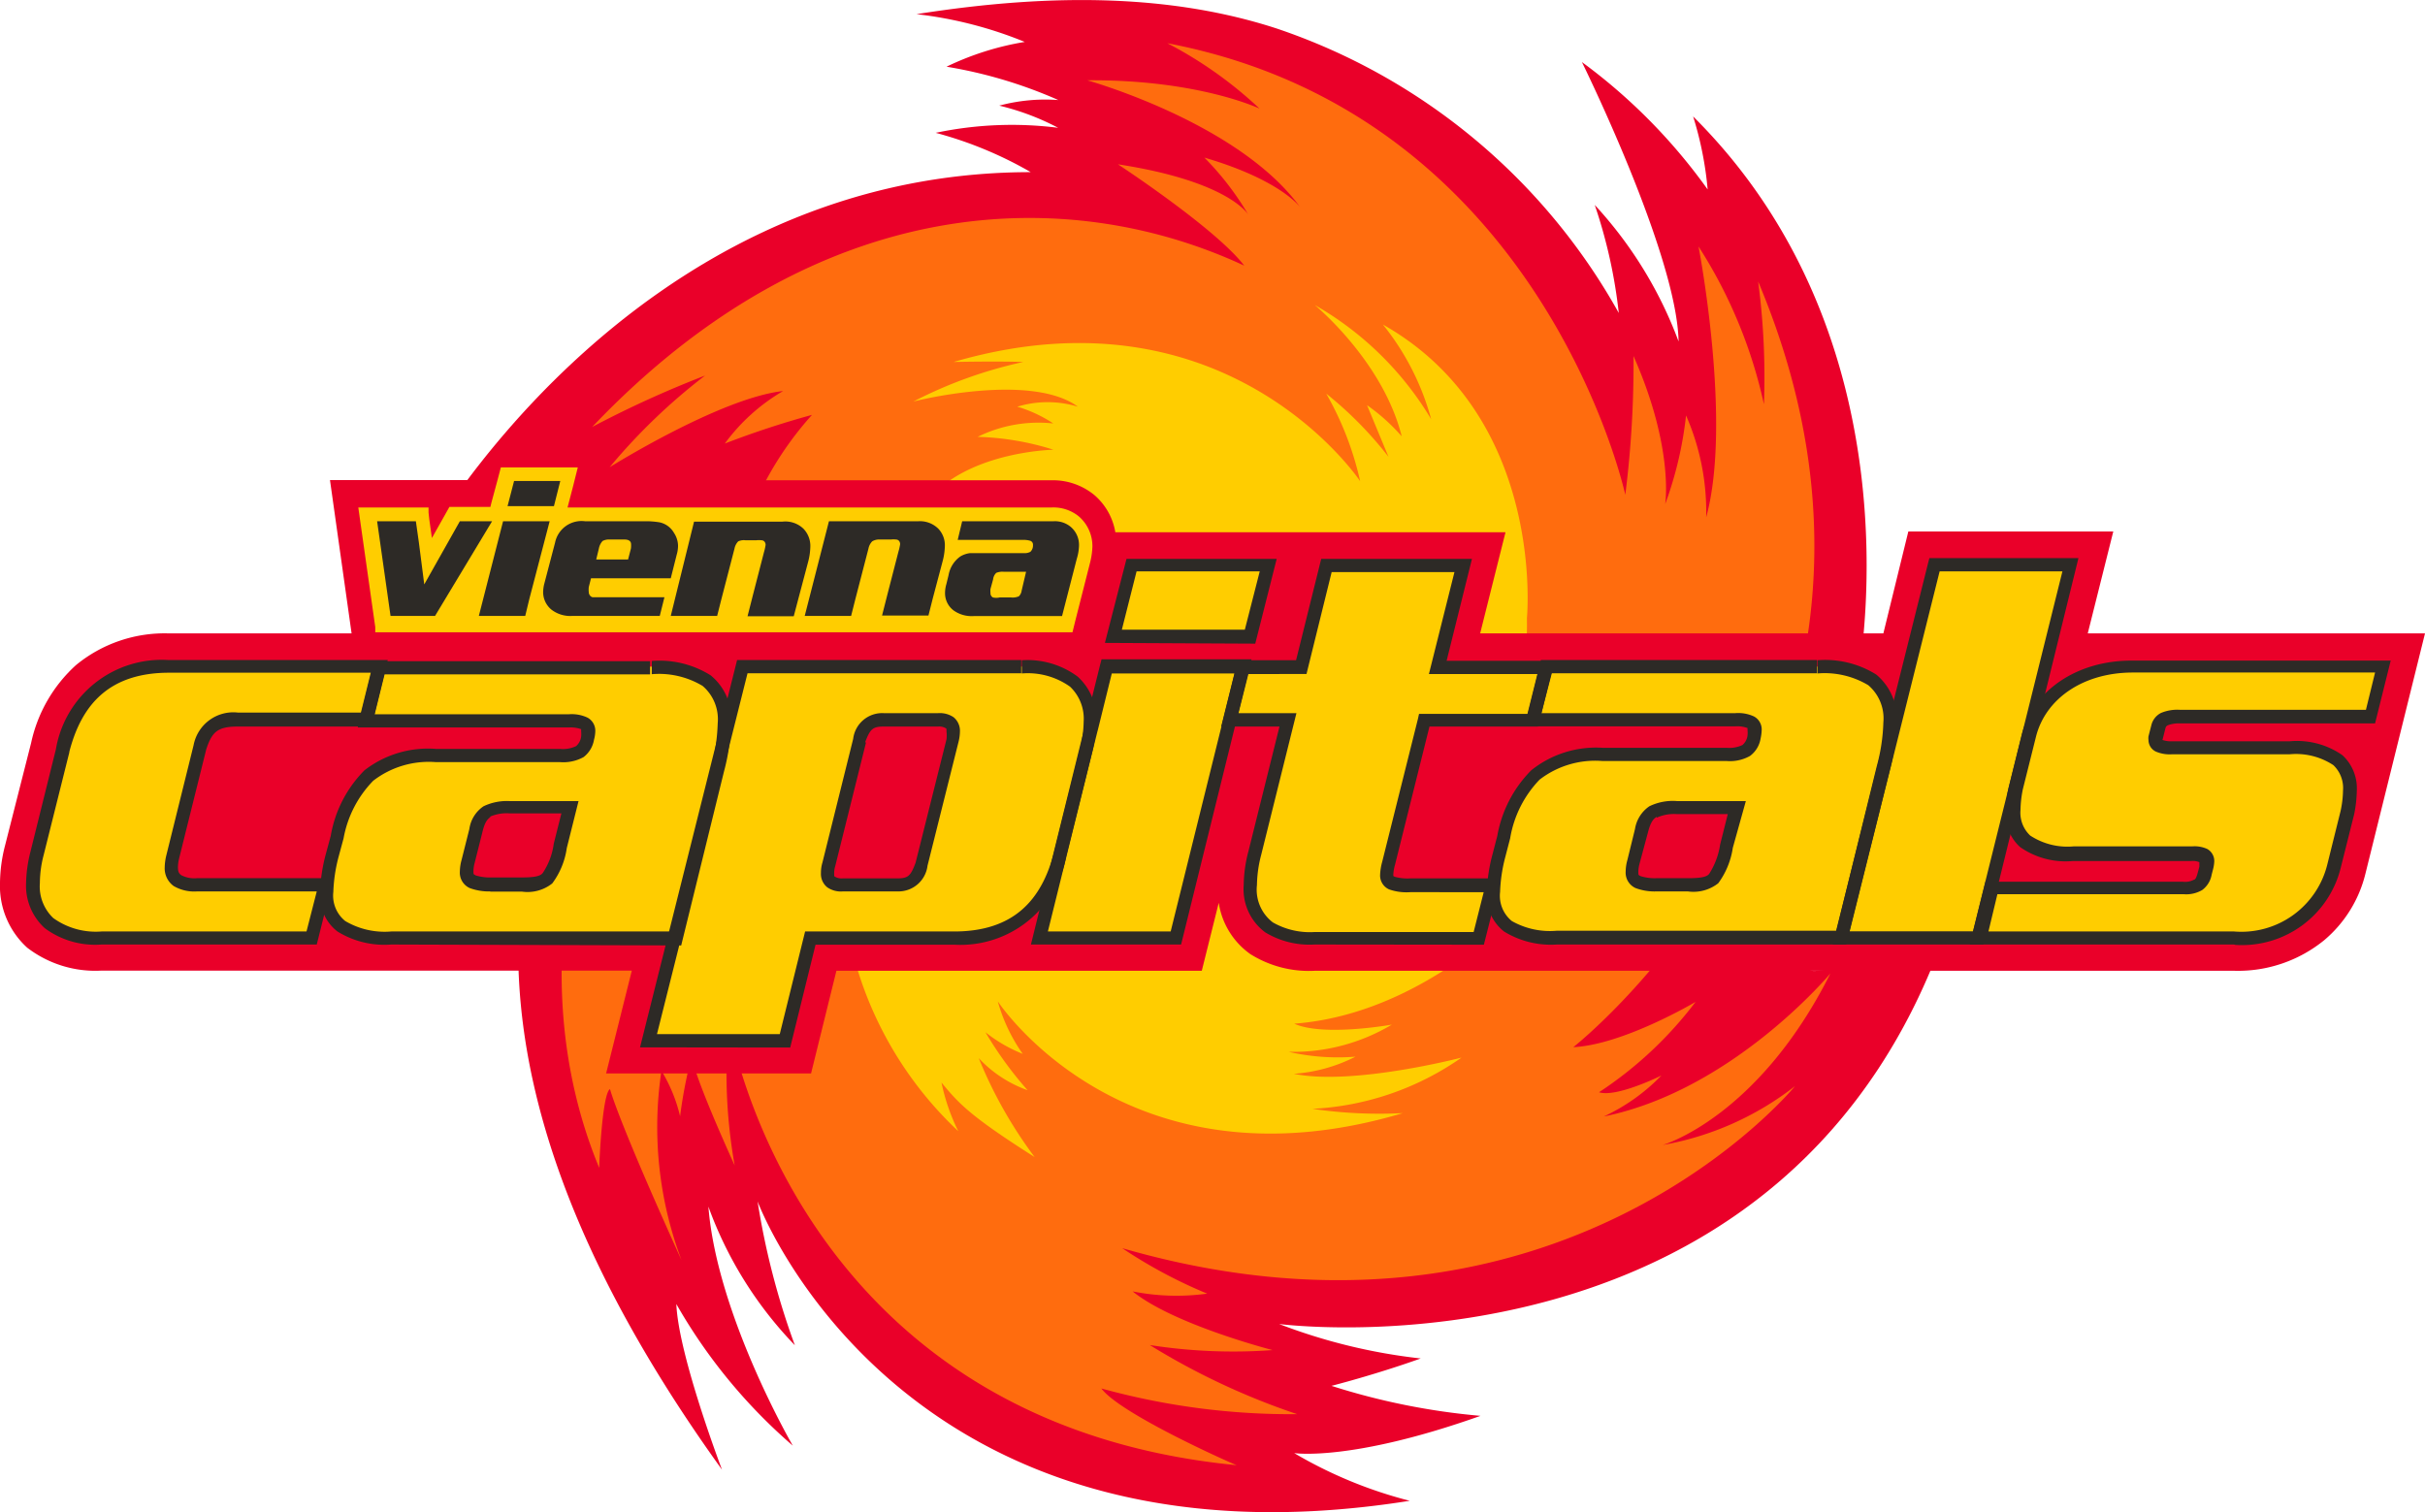
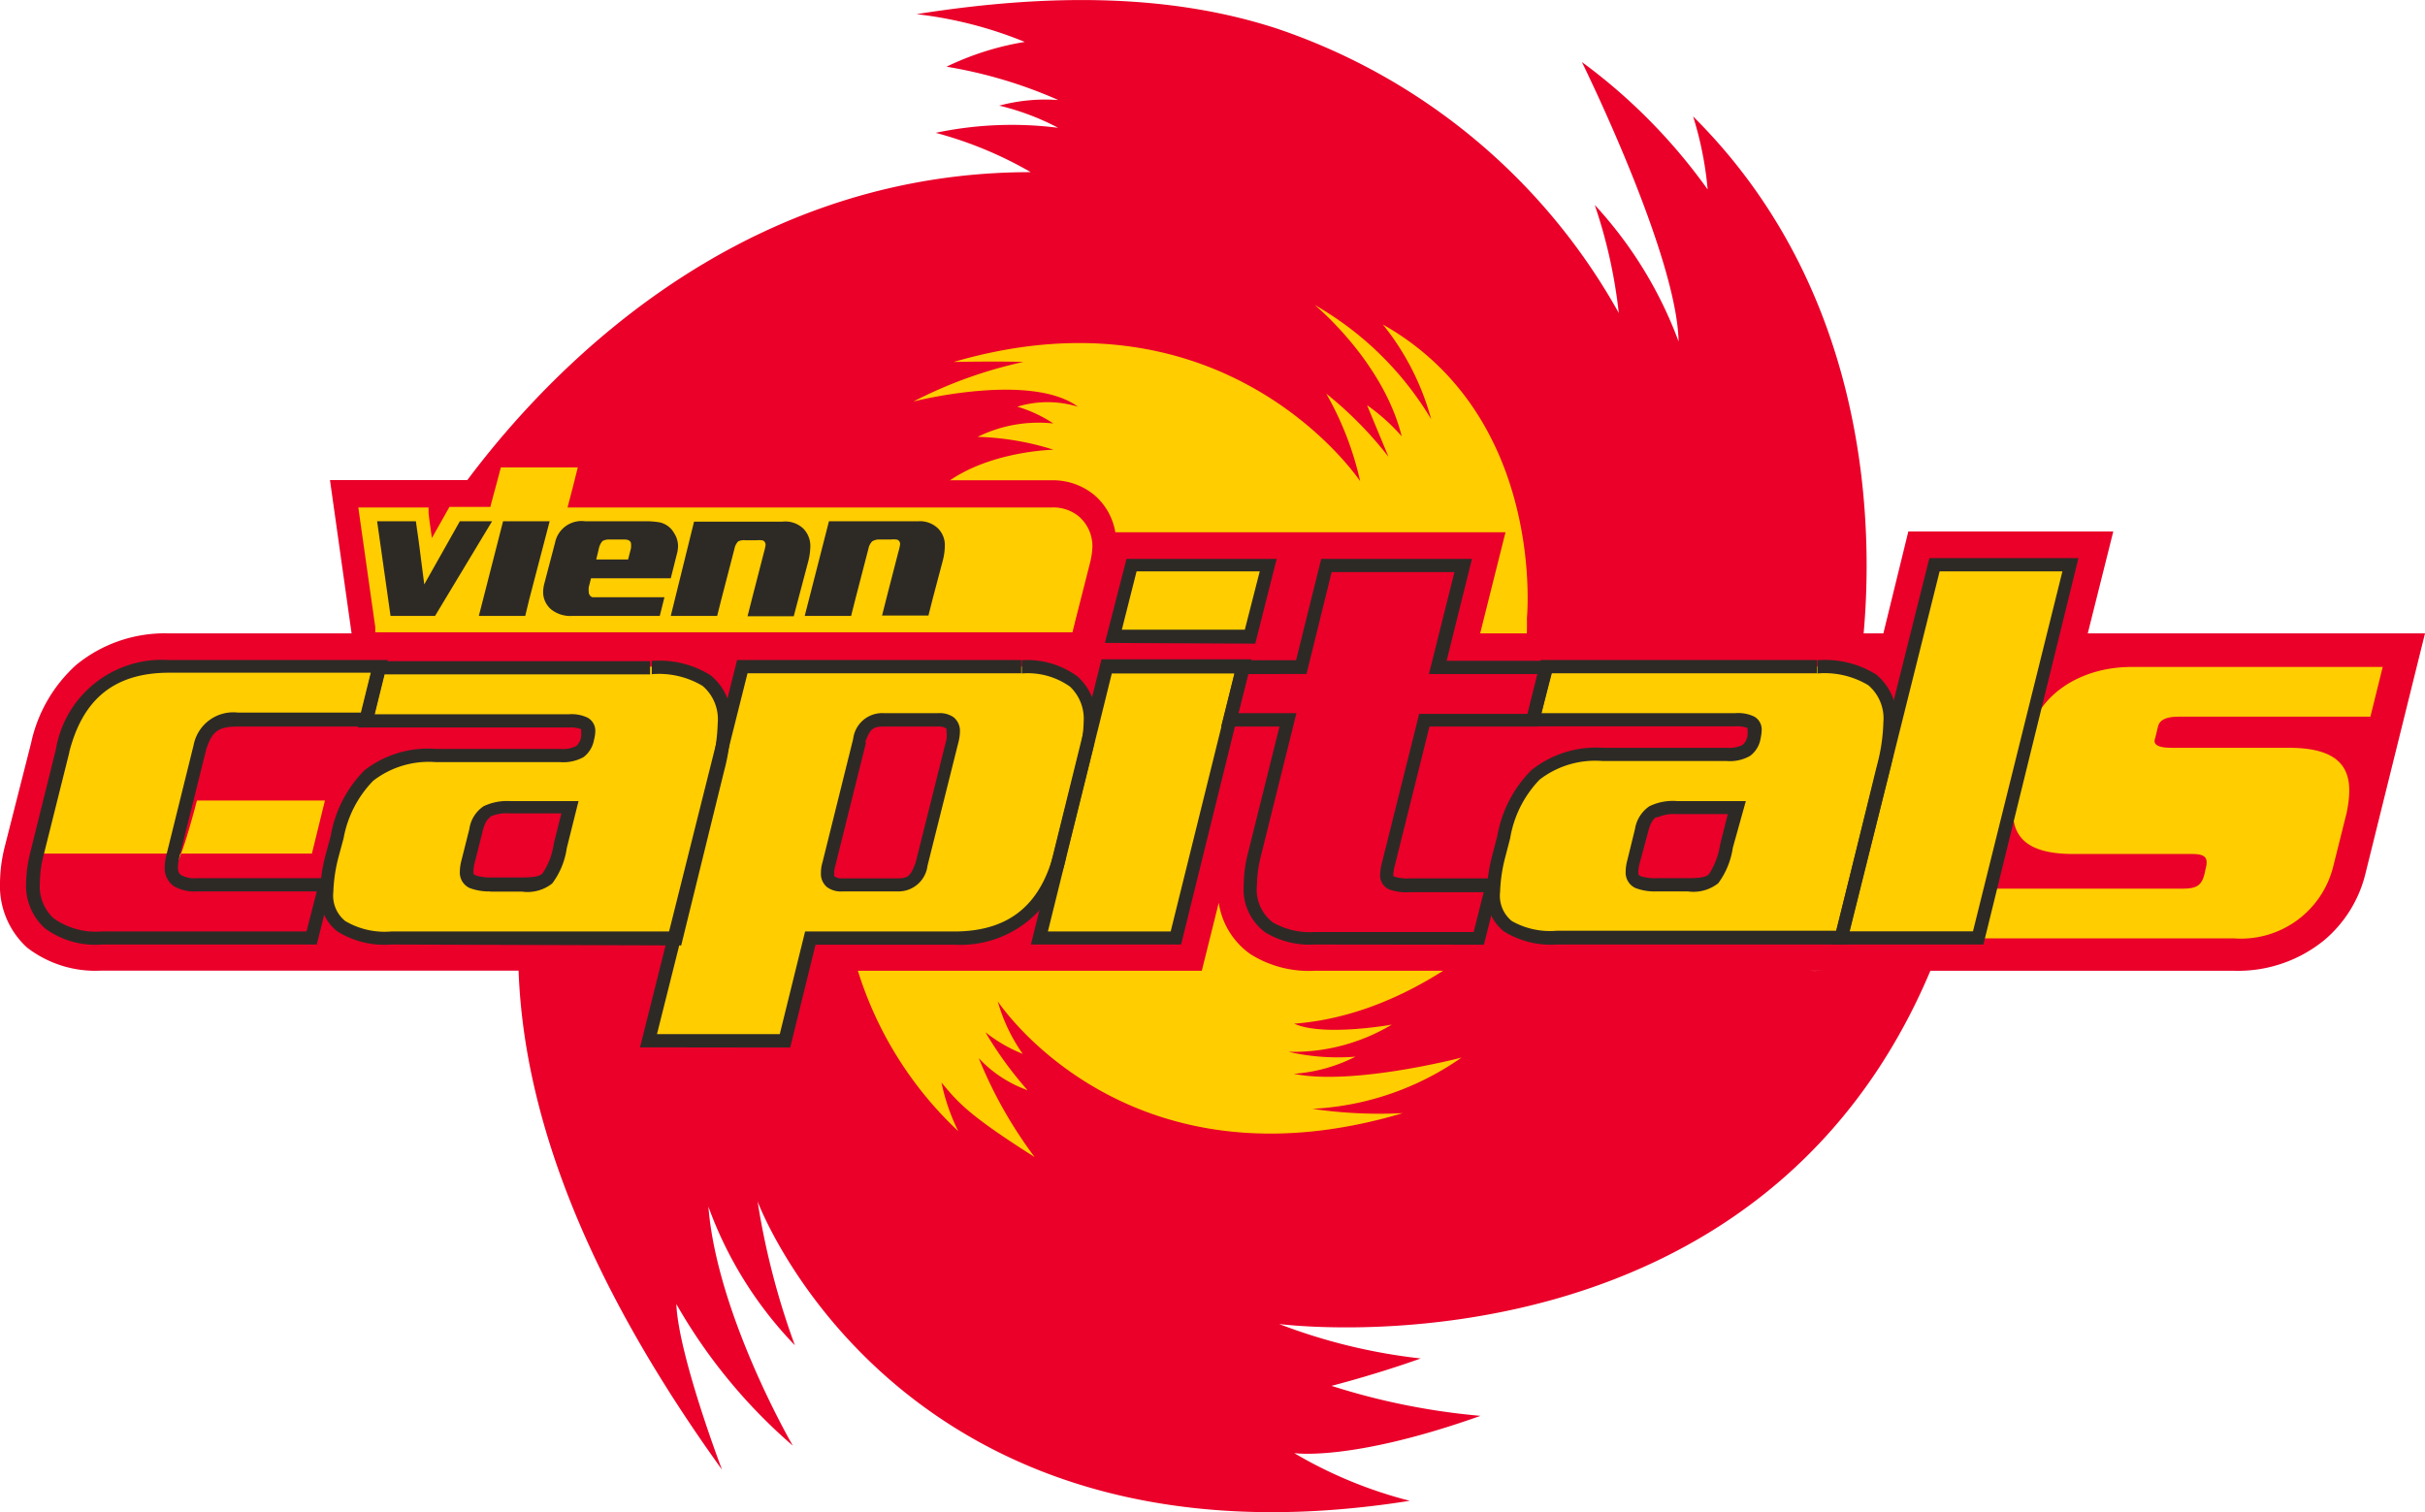
<svg xmlns="http://www.w3.org/2000/svg" viewBox="0 0 130.15 81.17">
  <defs>
    <style>.cls-1{fill:#ea0029;}.cls-2{fill:#ff6c0e;fill-rule:evenodd;}.cls-3{fill:#ffcd00;}.cls-4{fill:#2d2a26;}</style>
  </defs>
  <title>logo-capitals</title>
  <g id="Ebene_1" data-name="Ebene 1">
    <path class="cls-1" d="M100.25,52l.15-.44a78.85,78.85,0,0,0,3.41-8.78c-2.92,3.57-.81,6.28-3.58,8.81.14-.15-3.24.86-3.09.41s.44-.74.59-.89l-.15-.15-1,1c-.43.15-.72-.5-1-.2,2.34-3,4.24-4.86,5.13-7.24a43.13,43.13,0,0,1-6.4,5.36A23.09,23.09,0,0,0,98,42.29c1.19-3.57,1.69-3.29,1.87-6.71-.15,0,3.2-17.2-9-29.33a18.65,18.65,0,0,1,.78,3.92A30.4,30.4,0,0,0,84.9,3.33s5.1,10.32,5.19,15A22.12,22.12,0,0,0,85.59,11a27.16,27.16,0,0,1,1.29,5.8A33.13,33.13,0,0,0,68.52,1.53C63.05-.25,56.71-.43,49.19.76A21.85,21.85,0,0,1,55,2.25a15.37,15.37,0,0,0-4.2,1.33,24.79,24.79,0,0,1,6,1.79,9.55,9.55,0,0,0-3.17.3,13.45,13.45,0,0,1,3.16,1.19,19.75,19.75,0,0,0-6.57.27,21,21,0,0,1,5.1,2.11c-21.76,0-32.82,20.42-32.82,20.42a15.09,15.09,0,0,1,4.21-1.82S24.27,30.23,20,40.4c0,0,6.06-5,9.41-8.13l.81-1.42c0,.29.06.12-.09.56a4.2,4.2,0,0,0-1,1.64,15.65,15.65,0,0,1,2.47-1.94c-1.9,2.54-3.66,5.21-4,6.7l.14-.15c2-2.08,4.37-4.46,6.55-5.5-4.69,7.44-13.84,21.32,4.46,46.73,0,0-2.34-6.14-2.45-8.89a29,29,0,0,0,6.25,7.6s-4.07-7-4.53-12.83a21,21,0,0,0,4.64,7.44,40.56,40.56,0,0,1-2-7.72s7.56,20.43,35,16.07A23.71,23.71,0,0,1,69.46,78s3.05.47,10-2a36.77,36.77,0,0,1-8-1.61s2.33-.59,4.79-1.47a30.54,30.54,0,0,1-7.6-1.85s27.79,3.67,36.08-22C103.75,50.12,101.29,51.12,100.25,52Z" />
-     <path class="cls-2" d="M62.65,2.32A22,22,0,0,1,67.6,5.83s-3.29-1.57-9.25-1.52c0,0,8.16,2.27,11.45,6.84,0,0-1-1.47-5.16-2.69A15.54,15.54,0,0,1,67,11.53S66,9.74,60,8.82c0,0,5.25,3.44,6.78,5.44-9.36-4.36-22.81-4.16-35,8.66a56.29,56.29,0,0,1,6.06-2.76,31.74,31.74,0,0,0-5.12,4.92s5.94-3.72,9.31-4.09a10.32,10.32,0,0,0-3.13,2.82,48.77,48.77,0,0,1,4.68-1.54,17.82,17.82,0,0,0-2.93,4.44c1.6-.83-.81.33,1.69,0C32.5,34.34,26.9,50,32.16,62.69c0-.2.16-4,.58-4.23,0,0,.35,1.49,3.84,9.19A20.24,20.24,0,0,1,35.5,57.48a8.33,8.33,0,0,1,1,2.44,26.23,26.23,0,0,1,.75-3.7s-1.14-1,2.18,6.34a28.31,28.31,0,0,1-.31-7.66s3.39,21.43,27.26,23.75c-.07,0-6.24-2.73-7.27-4.12a38.25,38.25,0,0,0,10.51,1.38,38.06,38.06,0,0,1-7.91-3.71,29.06,29.06,0,0,0,6.59.27s-5.3-1.36-7.51-3.15a12,12,0,0,0,4,.12A26.09,26.09,0,0,1,60.23,67c23.46,6.78,36.11-8.7,36.11-8.7a16.08,16.08,0,0,1-7.1,3.16s5.11-1.46,9-9.21c0,0-5.22,6.27-12.16,7.68a10.44,10.44,0,0,0,3.09-2.2s-2.41,1.2-3.35.9A20.81,20.81,0,0,0,91,53.78s-3.87,2.3-6.56,2.43c0,0,20.46-16.05,9.92-41.1a39,39,0,0,1,.31,6.59,25.82,25.82,0,0,0-3.51-8.47s1.82,9.42.41,14.54a12.86,12.86,0,0,0-1.08-5.47,19.93,19.93,0,0,1-1.12,4.76s.49-3-1.7-7.95a55.88,55.88,0,0,1-.44,7.45S82.81,6.16,62.65,2.32Z" />
    <path class="cls-3" d="M85.91,39.68c0-.26-.09-.4.17-.64a18.27,18.27,0,0,0-.22-4,6.37,6.37,0,0,1-.88,3.8,10.88,10.88,0,0,1-3.29,3.62c.14-.11.29-.49.43-.61a10.07,10.07,0,0,0,1.66-3.61c-.27.23-.43.61-.69.85-.41.35-.7.85-1.1,1.2a15.66,15.66,0,0,0,1.65-5,30.87,30.87,0,0,1-2.69,4,17.16,17.16,0,0,0,1-6.11S83,22.39,74.22,17.42a13.86,13.86,0,0,1,2.59,5.08,17.22,17.22,0,0,0-6.25-6.13s3.66,3,4.67,7.05a10.4,10.4,0,0,0-1.86-1.67l1.15,2.77a20.09,20.09,0,0,0-3.34-3.39A16.84,16.84,0,0,1,73,25.83s-7.11-10.69-21.82-6.4c0,0,2.27-.05,3.74,0a23.89,23.89,0,0,0-5.91,2.13c-.06,0,6.27-1.61,8.84.27a5.57,5.57,0,0,0-3.25,0,7.24,7.24,0,0,1,1.93.9,7.39,7.39,0,0,0-4.06.72,14.78,14.78,0,0,1,4.07.69s-4,.07-6.3,2.24-3.56,2.44-5.06,4a18.83,18.83,0,0,0-3.41,5.16,31,31,0,0,0-2.08,5.64l.25,0a11.76,11.76,0,0,1,1.94-3.85c0,.26-.16.37-.18.63a15.77,15.77,0,0,0-1,5.6,17,17,0,0,1,1.92-5.27A11,11,0,0,1,46.22,35c0,.25-.29.49-.42.61A14.22,14.22,0,0,0,43.91,39l.67-.6,1.34-1.19a15.16,15.16,0,0,0-2.26,4.86,29.83,29.83,0,0,1,3.17-3.76,18.11,18.11,0,0,0-1.69,5.55,14.84,14.84,0,0,0,.29,5.69,19.91,19.91,0,0,0,6,11.17,10.81,10.81,0,0,1-.9-2.61c.91,1.1,1.5,1.78,5,4a23.7,23.7,0,0,1-3-5.31,6.6,6.6,0,0,0,2.62,1.72,20,20,0,0,1-2.26-3.11,7.91,7.91,0,0,0,2,1.16,9.19,9.19,0,0,1-1.34-2.82s6.83,10.44,21.74,6a24.65,24.65,0,0,1-4.85-.23,15.26,15.26,0,0,0,8-2.75s-5.82,1.52-9,.87a8.62,8.62,0,0,0,3.31-.92,11.88,11.88,0,0,1-3.59-.26A10.32,10.32,0,0,0,74.7,55s-3.67.66-5.24-.05c8-.61,13.73-7.86,13.73-7.86a28.53,28.53,0,0,0,2.94-5.46,20,20,0,0,0,1.35-5.95A20.56,20.56,0,0,1,85.91,39.68Z" />
    <path class="cls-1" d="M112.05,34l1.37-5.47h-11L101.08,34H79.44l1.36-5.43H59.86a3.37,3.37,0,0,0-1.13-2h0a3.5,3.5,0,0,0-2.29-.79H32.15l.44-1.72H26.67L25.3,25.77H17.71L18.87,34H9.08a7.49,7.49,0,0,0-5,1.7,7.87,7.87,0,0,0-2.41,4.18L.27,45.39a8.25,8.25,0,0,0-.27,2,4.47,4.47,0,0,0,1.46,3.48,6,6,0,0,0,4,1.23H33.91l-1.38,5.52h11l1.36-5.51H64.5l.91-3.65a4.13,4.13,0,0,0,1.69,2.75,5.91,5.91,0,0,0,3.45.9h49.39a7.32,7.32,0,0,0,4.81-1.65,6.76,6.76,0,0,0,2.2-3.55L130.15,34Z" />
    <path class="cls-3" d="M57.89,27.71l-.08.09.08-.09a2.16,2.16,0,0,0-1.43-.47h-26l.3-1.15.25-1H26.88l-.16.61L26.37,27l-.05.21h-2.2l-.23.41-.71,1.26-.14-1L23,27.51l0-.17v-.1H19.23l.13.92.72,5.08.06.42,0,.18,0,.1H57.56l.15-.61.79-3.11a4,4,0,0,0,.13-.89h0A2.11,2.11,0,0,0,57.89,27.71Z" />
    <path class="cls-3" d="M97.51,35.78H83l-.71,2.85H93.14c1,0,1.17.28,1,.93s-.45.93-1.47.93H86c-3.28,0-4.55,1.37-5.31,4.4L80.45,46c-.76,3-.17,4.4,3.11,4.4H98.81L101,41.27C102,37.27,101,35.78,97.51,35.78Zm-4.82,9.64c-.46,1.86-.67,2.08-2.06,2.08H88.92c-1.11,0-1.5-.19-1.24-1.24l.42-1.68c.26-1,.73-1.2,1.86-1.23h3.25Z" />
    <polygon class="cls-3" points="103.83 30.31 98.82 50.35 106.17 50.35 111.14 30.31 103.83 30.31" />
-     <path class="cls-3" d="M76.44,38.63h5.83L83,35.78H77.15l1.37-5.47H71.19l-1.35,5.47H66.71L66,38.63h3.13l-1.78,7.16c-.91,3.63.87,4.56,3.2,4.56h8.81l.72-2.85H75.69c-1.3,0-1.4-.25-1.16-1.18Z" />
-     <path class="cls-3" d="M10.73,40.12a1.81,1.81,0,0,1,2-1.49h6.88l.71-2.85H9.08a5.42,5.42,0,0,0-5.71,4.53L2,45.82c-.67,2.67.11,4.53,3.46,4.53H16.74l.7-2.85H10.57C9.39,47.5,9,47.06,9.26,46Z" />
+     <path class="cls-3" d="M10.73,40.12a1.81,1.81,0,0,1,2-1.49h6.88l.71-2.85H9.08a5.42,5.42,0,0,0-5.71,4.53L2,45.82H16.74l.7-2.85H10.57C9.39,47.5,9,47.06,9.26,46Z" />
    <path class="cls-3" d="M34.78,35.78H20.24l-.7,2.85H30.41c1,0,1.17.28,1,.93s-.45.93-1.47.93H23.28c-3.28,0-4.55,1.37-5.31,4.4L17.71,46c-.76,3-.17,4.4,3.12,4.4H36.07l2.23-9.08C39.3,37.27,38.28,35.78,34.78,35.78ZM30,45.42c-.47,1.86-.68,2.08-2.07,2.08h-1.7c-1.11,0-1.51-.19-1.24-1.24l.41-1.68c.27-1,.74-1.2,1.86-1.23h3.25Z" />
    <path class="cls-3" d="M54.81,35.78h-15l-5,20.08h7.32l1.36-5.51h7.69a5.41,5.41,0,0,0,5.71-4.53l1.37-5.51C58.93,37.64,58.15,35.78,54.81,35.78Zm-3.72,4-1.65,6.63c-.2.81-.59,1.12-1.3,1.12H45.23c-.72,0-.95-.31-.75-1.12l1.65-6.63c.2-.81.59-1.12,1.3-1.12h2.92C51.06,38.63,51.29,38.94,51.09,39.75Z" />
    <path class="cls-3" d="M115.82,39c.09-.35.41-.53,1.13-.53h10.27l.66-2.67H114.42c-2.79,0-5,1.49-5.55,3.72l-.7,2.82c-.35,1.8-.25,3.5,3.09,3.5h6.36c.74,0,.91.19.76.78l-.07.31c-.15.59-.41.77-1.16.77H106.83l-.66,2.67H119.9a5.1,5.1,0,0,0,5.32-3.84l.73-2.92c.35-1.76.25-3.47-3.1-3.47h-6.32c-.71,0-1-.18-.86-.52Z" />
    <path class="cls-3" d="M59.4,35.78s-.33,1.34-.84,3.35L55.79,50.35h7.32l3.61-14.57Z" />
    <polygon class="cls-3" points="68.06 30.31 67.09 34.16 59.76 34.16 60.74 30.31 68.06 30.31" />
-     <polygon class="cls-4" points="27.59 25.82 27.24 27.17 29.73 27.17 30.07 25.82 27.59 25.82" />
    <polygon class="cls-4" points="27 27.98 25.7 33.06 28.19 33.06 28.41 32.15 29.5 27.98 27 27.98" />
    <path class="cls-4" d="M36.17,28.6a1.17,1.17,0,0,0-.76-.56,4.48,4.48,0,0,0-.83-.06H31.4a1.45,1.45,0,0,0-1.61,1.15l-.59,2.25a2,2,0,0,0-.05.4,1.22,1.22,0,0,0,.44.94,1.66,1.66,0,0,0,1.15.34h4.67l.25-1H32.27l-.46,0a.25.25,0,0,1-.15-.1.29.29,0,0,1-.06-.17,1.28,1.28,0,0,1,0-.28l.12-.47H36l.32-1.27a1.68,1.68,0,0,0,.07-.5A1.29,1.29,0,0,0,36.17,28.6Zm-2.31.85-.15.58H32l.14-.58a.85.85,0,0,1,.2-.41.72.72,0,0,1,.38-.08h.79c.24,0,.36.09.36.26A1.24,1.24,0,0,1,33.86,29.45Z" />
-     <path class="cls-4" d="M57.44,28.26a1.33,1.33,0,0,0-.9-.28h-4.9l-.24,1h3.5a1.3,1.3,0,0,1,.4.05.22.22,0,0,1,.14.23.46.46,0,0,1-.14.36.65.65,0,0,1-.36.07H52.07a1.33,1.33,0,0,0-.53.18,1.56,1.56,0,0,0-.63,1l-.12.49a1.73,1.73,0,0,0-.07.47,1.16,1.16,0,0,0,.45.93,1.67,1.67,0,0,0,1.08.31H57L57.79,30a2.62,2.62,0,0,0,.12-.69A1.27,1.27,0,0,0,57.44,28.26Zm-2.61,3.45a.51.51,0,0,1-.15.3.85.85,0,0,1-.42.06h-.61a.8.8,0,0,1-.36,0,.25.25,0,0,1-.13-.24.92.92,0,0,1,0-.22l.14-.51a.56.56,0,0,1,.17-.35.87.87,0,0,1,.39-.06h1.21Z" />
    <path class="cls-4" d="M43.12,28.38A1.4,1.4,0,0,0,42,28H37.25L36,33.06h2.49l.23-.91.7-2.7a.78.78,0,0,1,.2-.39A.72.72,0,0,1,40,29h.6a1.11,1.11,0,0,1,.26,0c.15,0,.23.12.23.25a2.89,2.89,0,0,1-.09.4l-.58,2.25-.3,1.18h2.48l.24-.91.53-2a3.44,3.44,0,0,0,.12-.81A1.33,1.33,0,0,0,43.12,28.38Z" />
    <path class="cls-4" d="M50.36,28.38a1.4,1.4,0,0,0-1.08-.4H44.49l-1.3,5.08h2.49l.23-.91.7-2.7a.78.78,0,0,1,.2-.39.72.72,0,0,1,.41-.1h.6a1.11,1.11,0,0,1,.26,0c.15,0,.23.12.23.25a2.89,2.89,0,0,1-.09.4l-.58,2.25-.3,1.18h2.49l.23-.91.53-2a3.44,3.44,0,0,0,.12-.81A1.28,1.28,0,0,0,50.36,28.38Z" />
    <polygon class="cls-4" points="24.68 27.98 22.77 31.37 22.48 29.11 22.32 27.98 20.24 27.98 20.96 33.06 22.24 33.06 22.79 33.06 23.35 33.06 26.41 27.98 24.68 27.98" />
-     <path class="cls-4" d="M119.9,50.7H105.72l.84-3.37h10.59a1,1,0,0,0,.6-.11h0c.08,0,.14-.14.21-.4h0l.08-.3c0-.12,0-.2,0-.24h0a.06.06,0,0,0,0,0h0a.93.93,0,0,0-.45-.06h-6.36a4.26,4.26,0,0,1-2.81-.75h0a2.36,2.36,0,0,1-.77-1.91h0a6.37,6.37,0,0,1,.15-1.28h0l.7-2.82c.6-2.42,3-4,5.89-4h13.92l-.84,3.37H117a1.66,1.66,0,0,0-.65.1h0c-.1.06-.11.08-.13.16h0l-.16.63h0a1.42,1.42,0,0,0,.52.07h6.32a4.25,4.25,0,0,1,2.82.75h0a2.41,2.41,0,0,1,.77,1.9h0a6.94,6.94,0,0,1-.14,1.26h0l-.73,2.91a5.46,5.46,0,0,1-5.65,4.11h0ZM106.63,50H119.9a4.75,4.75,0,0,0,5-3.57h0l.72-2.9a5.48,5.48,0,0,0,.13-1.1h0a1.69,1.69,0,0,0-.52-1.36h0a3.65,3.65,0,0,0-2.36-.58h-6.32a1.88,1.88,0,0,1-.83-.14h0a.69.69,0,0,1-.41-.62h0a.76.76,0,0,1,0-.21h0l.16-.62h0a1,1,0,0,1,.51-.63h0a2.26,2.26,0,0,1,1-.17h10l.49-2h-13c-2.67,0-4.69,1.41-5.2,3.45h0l-.7,2.8a5.94,5.94,0,0,0-.13,1.13h0a1.68,1.68,0,0,0,.52,1.37h0a3.64,3.64,0,0,0,2.35.58h6.36a1.64,1.64,0,0,1,.79.14h0a.74.74,0,0,1,.38.67h0a1.94,1.94,0,0,1-.06.4h0l-.08.31a1.31,1.31,0,0,1-.5.82h0a1.69,1.69,0,0,1-1,.23h-10l-.48,2Z" />
    <path class="cls-4" d="M83.56,50.7A4.8,4.8,0,0,1,80.72,50h0a2.45,2.45,0,0,1-.92-2.13h0a8.82,8.82,0,0,1,.3-2h0l.26-1a6.63,6.63,0,0,1,1.82-3.52h0A5.55,5.55,0,0,1,86,40.14h6.66a1.65,1.65,0,0,0,.86-.15h0a.81.81,0,0,0,.27-.51h0a1.37,1.37,0,0,0,0-.29h0c0-.12,0-.07,0-.11h0a1.58,1.58,0,0,0-.66-.09H81.81l.89-3.56H97.51v.71H83.26l-.53,2.14H93.14a2,2,0,0,1,1,.18h0a.79.79,0,0,1,.41.73h0a2.53,2.53,0,0,1-.06.46h0a1.45,1.45,0,0,1-.57.93h0a2.19,2.19,0,0,1-1.25.27H86a4.88,4.88,0,0,0-3.37,1h0A5.94,5.94,0,0,0,81.05,45h0L80.79,46a8.38,8.38,0,0,0-.28,1.88h0a1.75,1.75,0,0,0,.63,1.56h0a4.16,4.16,0,0,0,2.42.52h15l2.16-8.81a9.89,9.89,0,0,0,.36-2.37h0a2.34,2.34,0,0,0-.81-2h0a4.56,4.56,0,0,0-2.73-.63h0v-.71a5.18,5.18,0,0,1,3.16.77h0a3.07,3.07,0,0,1,1.09,2.61h0a10.79,10.79,0,0,1-.37,2.54h0L99.08,50.7Zm5.35-2.85a2.91,2.91,0,0,1-1.13-.18h0a.91.91,0,0,1-.53-.89h0a2.37,2.37,0,0,1,.09-.61h0l.41-1.67a1.82,1.82,0,0,1,.77-1.22h0A2.87,2.87,0,0,1,90,43h3.7L93,45.51a4.26,4.26,0,0,1-.78,1.9h0a2.15,2.15,0,0,1-1.63.44H88.91Zm0-4c-.18.11-.32.29-.45.78h0L88,46.34a1.83,1.83,0,0,0-.07.44h0c0,.21,0,.18.12.25h0a2.54,2.54,0,0,0,.84.11h1.71c.69,0,1-.07,1.13-.23h0a4,4,0,0,0,.59-1.58h0l.41-1.63H90a2.23,2.23,0,0,0-1.08.19Z" />
    <path class="cls-4" d="M98.36,50.7l5.12-20.47.07-.27h8L106.45,50.7Zm.91-.71h6.62l4.8-19.32H104.1L99.27,50Zm4.56-19.32v0Z" />
    <path class="cls-4" d="M70.55,50.7a4.58,4.58,0,0,1-2.64-.65h0a2.88,2.88,0,0,1-1.16-2.54h0a7.38,7.38,0,0,1,.25-1.8h0L68.67,39H65.54l.89-3.56h3.13L70.91,30H79l-1.36,5.47h5.82L82.54,39H76.72l-1.85,7.42a2.36,2.36,0,0,0-.09.51h0c0,.15,0,.07.06.13h0a2.53,2.53,0,0,0,.85.09h4.85l-.9,3.56Zm-4.1-12.42h3.13l-1.89,7.6a6.75,6.75,0,0,0-.23,1.63h0a2.21,2.21,0,0,0,.85,2h0a4,4,0,0,0,2.24.52h8.54l.54-2.14H75.69a2.83,2.83,0,0,1-1.14-.15h0a.82.82,0,0,1-.48-.78h0a3.07,3.07,0,0,1,.11-.69h0l1.92-7.68.06-.27H82l.53-2.14H76.69l1.37-5.47H71.47l-1.35,5.47H67l-.54,2.14Z" />
    <path class="cls-4" d="M5.45,50.7a4.53,4.53,0,0,1-3.05-.88h0a3.08,3.08,0,0,1-1-2.42h0a7.27,7.27,0,0,1,.23-1.66h0L3,40.22a5.76,5.76,0,0,1,6.05-4.79H20.81L19.93,39H12.77c-1.09,0-1.39.28-1.7,1.22h0L9.61,46.09a2.15,2.15,0,0,0-.06.45h0c0,.27.06.35.18.44h0a1.54,1.54,0,0,0,.84.16h7.32L17,50.7ZM3.72,40.39,2.34,45.91a6,6,0,0,0-.2,1.49h0a2.34,2.34,0,0,0,.72,1.88h0A3.91,3.91,0,0,0,5.45,50h11L17,47.85H10.57a2.19,2.19,0,0,1-1.25-.29h0a1.17,1.17,0,0,1-.48-1h0a2.93,2.93,0,0,1,.08-.62h0L10.39,40l.34.08L10.39,40a2.17,2.17,0,0,1,2.38-1.75h6.6l.53-2.14H9.08c-3.2,0-4.7,1.69-5.36,4.25Z" />
    <path class="cls-4" d="M21,50.7A4.78,4.78,0,0,1,18.11,50h0a2.43,2.43,0,0,1-.93-2.13h0a8.82,8.82,0,0,1,.3-2h0l.27-1a6.56,6.56,0,0,1,1.81-3.52h0a5.56,5.56,0,0,1,3.84-1.15h6.66a1.63,1.63,0,0,0,.86-.15h0a.81.81,0,0,0,.27-.51h0a1.37,1.37,0,0,0,0-.29h0c0-.12,0-.07,0-.11h0a1.66,1.66,0,0,0-.66-.09H19.2l.88-3.56H34.89v.71H20.64l-.53,2.14H30.53a2,2,0,0,1,1,.18h0a.8.8,0,0,1,.42.73h0a1.9,1.9,0,0,1-.07.46h0a1.48,1.48,0,0,1-.56.93h0a2.25,2.25,0,0,1-1.26.27H23.4a4.88,4.88,0,0,0-3.37,1h0A5.94,5.94,0,0,0,18.44,45h0L18.17,46a8.38,8.38,0,0,0-.28,1.88h0a1.75,1.75,0,0,0,.64,1.56h0A4.16,4.16,0,0,0,21,50h15l2.17-8.81a10.34,10.34,0,0,0,.35-2.37h0a2.35,2.35,0,0,0-.81-2h0a4.54,4.54,0,0,0-2.73-.63h0v-.71a5.16,5.16,0,0,1,3.16.77h0a3,3,0,0,1,1.09,2.61h0a10.79,10.79,0,0,1-.37,2.54h0l-2.3,9.35Zm5.34-2.85a3,3,0,0,1-1.13-.18h0a.91.91,0,0,1-.53-.89h0a2.43,2.43,0,0,1,.09-.61h0l.42-1.67a1.77,1.77,0,0,1,.76-1.22h0A2.9,2.9,0,0,1,27.34,43h3.71l-.63,2.52a4.15,4.15,0,0,1-.78,1.9h0a2.13,2.13,0,0,1-1.63.44H26.29Zm0-4c-.18.11-.32.29-.44.78h0l-.42,1.67a1.83,1.83,0,0,0-.07.44h0c0,.21,0,.18.12.25h0a2.54,2.54,0,0,0,.84.11H28c.69,0,1-.07,1.13-.24h0a3.7,3.7,0,0,0,.59-1.57h0l.41-1.63H27.35a2.23,2.23,0,0,0-1.08.19Z" />
    <path class="cls-4" d="M34.35,56.22l5.21-20.79H54.81v.71H40.12L35.26,55.51h6.59L43.21,50h8c3.2,0,4.7-1.69,5.36-4.25h0l1.38-5.52a6.06,6.06,0,0,0,.21-1.49h0a2.37,2.37,0,0,0-.73-1.88h0a3.91,3.91,0,0,0-2.59-.71h0v-.71a4.53,4.53,0,0,1,3,.88h0a3.08,3.08,0,0,1,1,2.42h0a6.75,6.75,0,0,1-.23,1.66h0l-1.38,5.52a5.76,5.76,0,0,1-6,4.79H43.77l-1.36,5.52Zm13.79-8.37H45.23a1.28,1.28,0,0,1-.83-.22h0a.92.92,0,0,1-.34-.77h0a1.89,1.89,0,0,1,.08-.56h0l1.65-6.64a1.57,1.57,0,0,1,1.64-1.38h2.92a1.32,1.32,0,0,1,.83.22h0a.94.94,0,0,1,.34.77h0a2.44,2.44,0,0,1-.08.57h0l-.35-.09.35.09-1.66,6.63a1.57,1.57,0,0,1-1.56,1.38h-.08Zm-1.66-8-1.65,6.63a1.27,1.27,0,0,0-.06.39h0c0,.16,0,.18.06.2h0a.7.7,0,0,0,.4.08h2.91c.6,0,.73-.12,1-.84h0l1.66-6.63h0a1.72,1.72,0,0,0,0-.4h0c0-.16,0-.18-.06-.2h0a.68.68,0,0,0-.39-.08H47.43c-.59,0-.73.13-1,.85Z" />
    <path class="cls-4" d="M55.33,50.7,58.22,39l.83-3.34h0l.07-.27h8.05L63.39,50.7Zm3.58-11.48L56.24,50h6.59l3.43-13.85H59.67c-.12.49-.39,1.6-.76,3.08Zm.48-3.08v0Z" />
    <path class="cls-4" d="M59.3,34.51,60.46,30h8.06l-1.15,4.55Zm.92-.71h6.59l.8-3.13H61l-.79,3.13Z" />
  </g>
</svg>